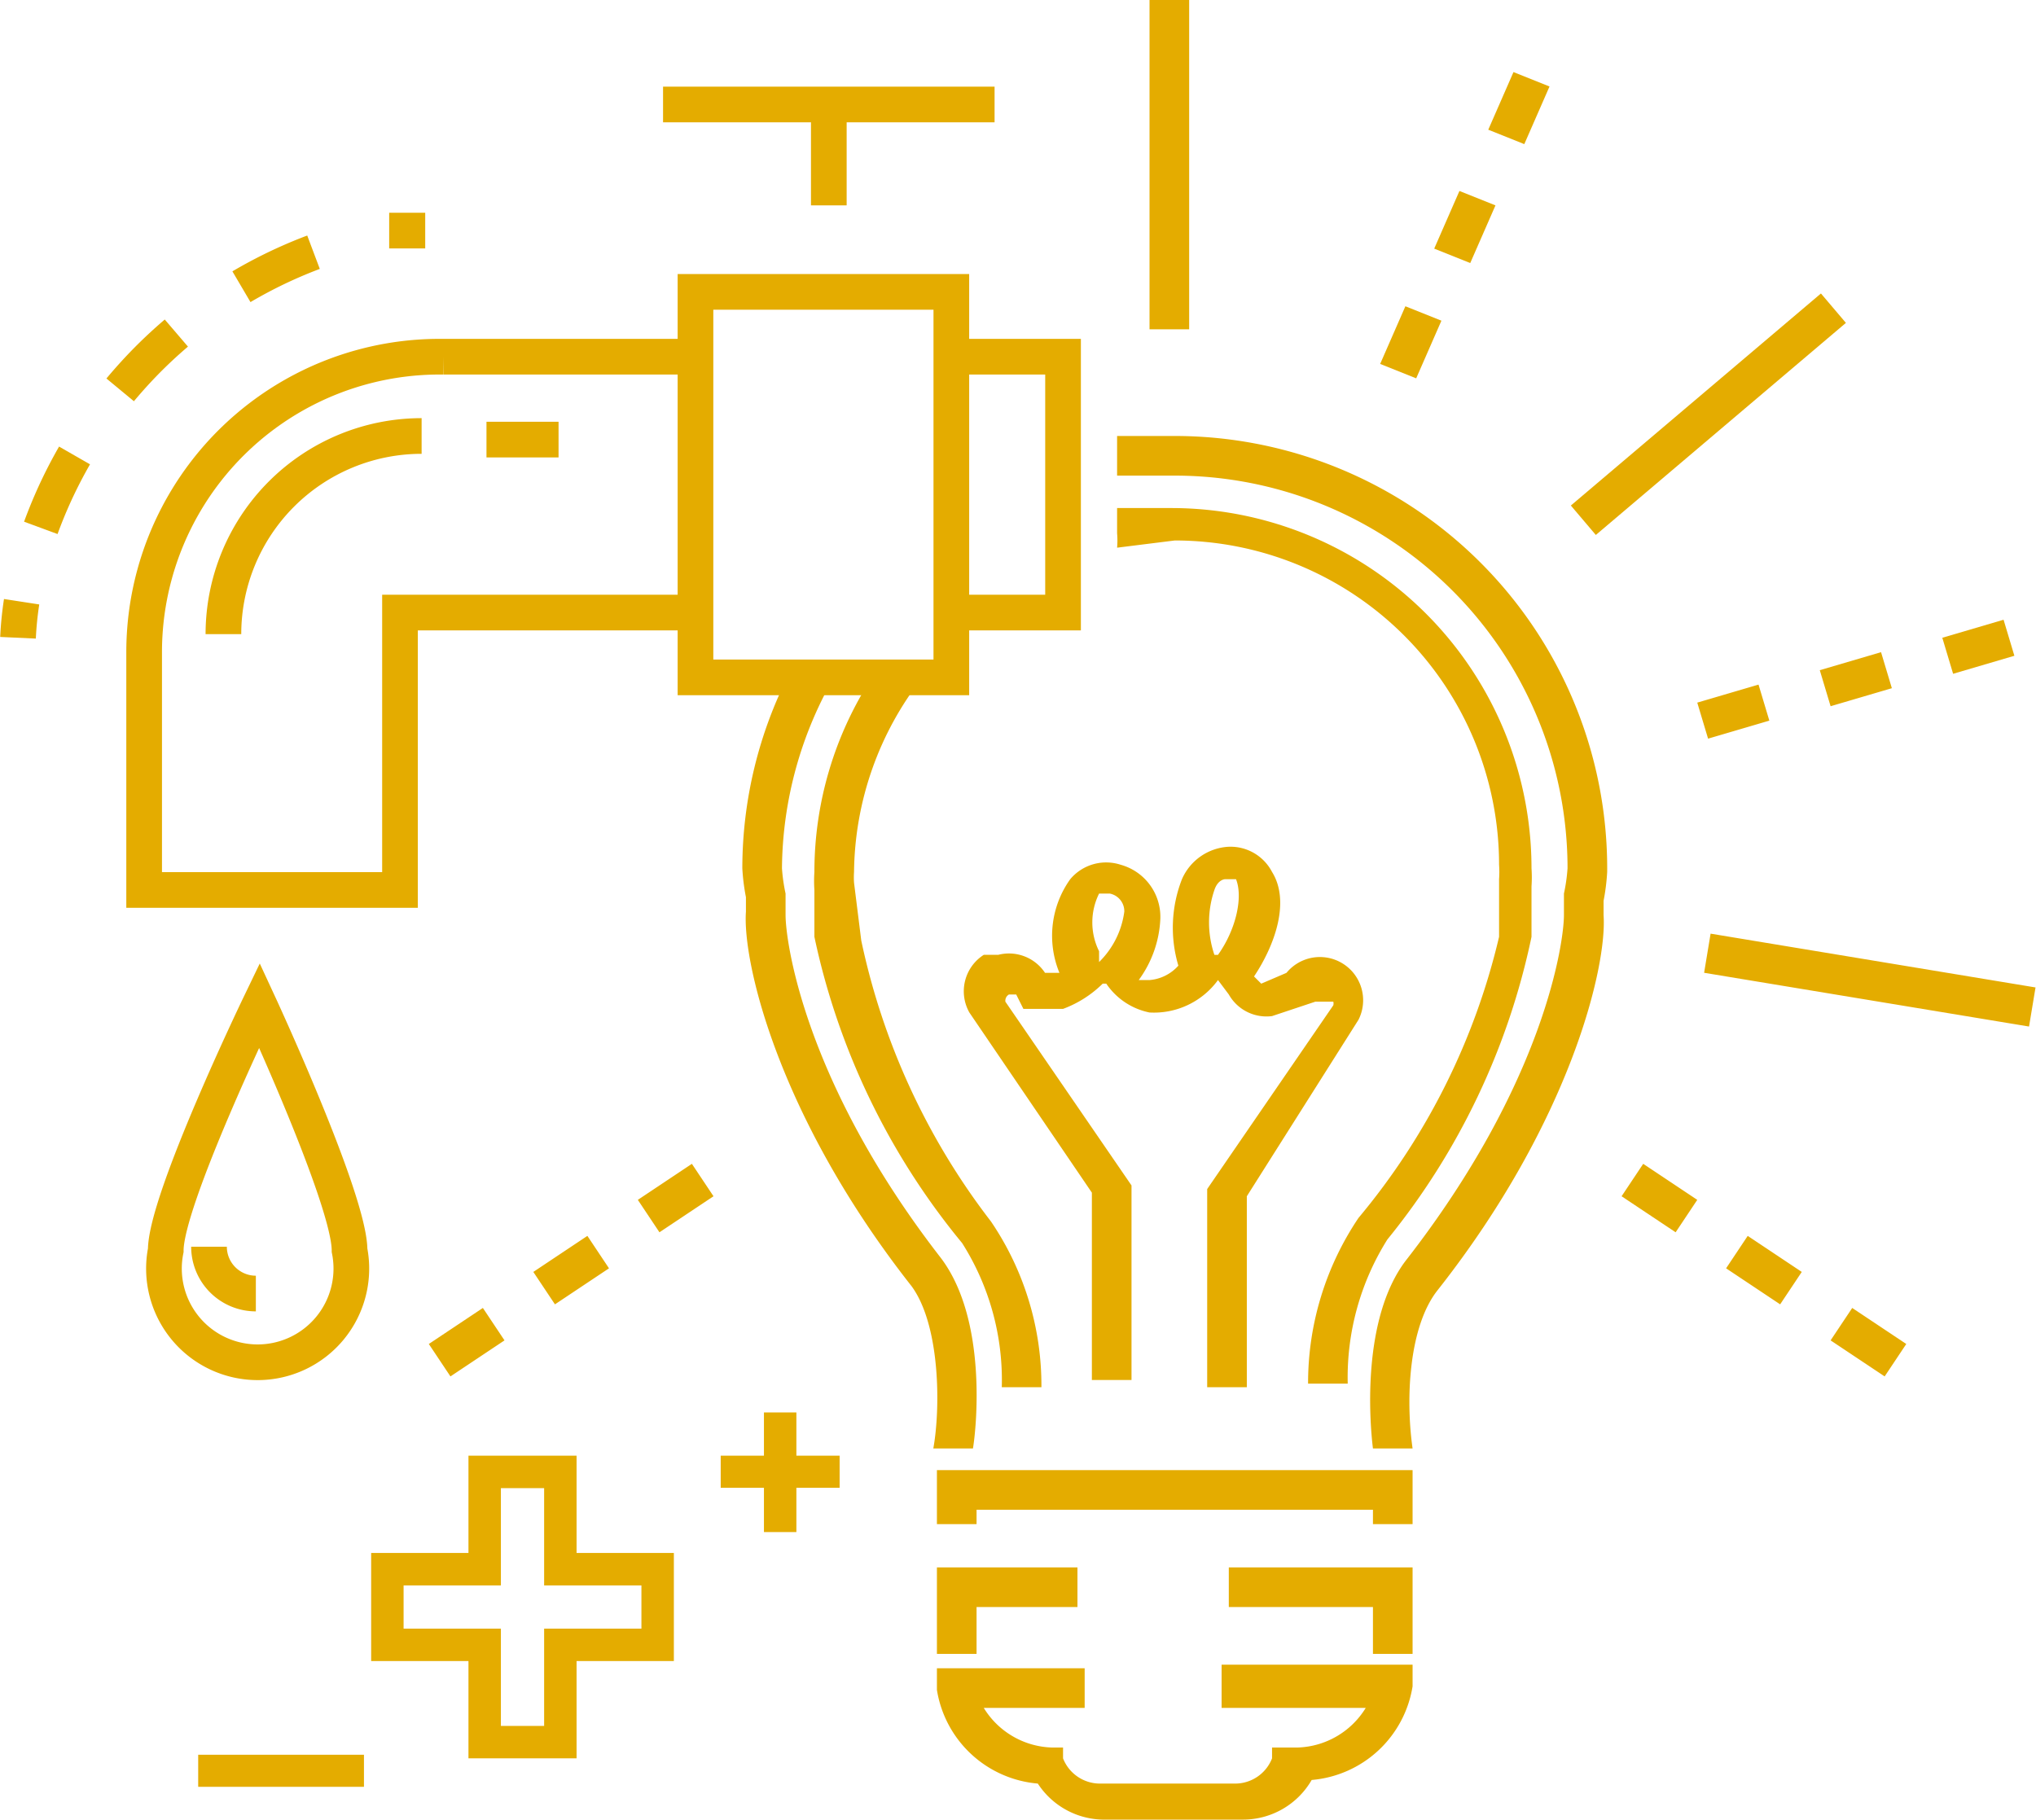
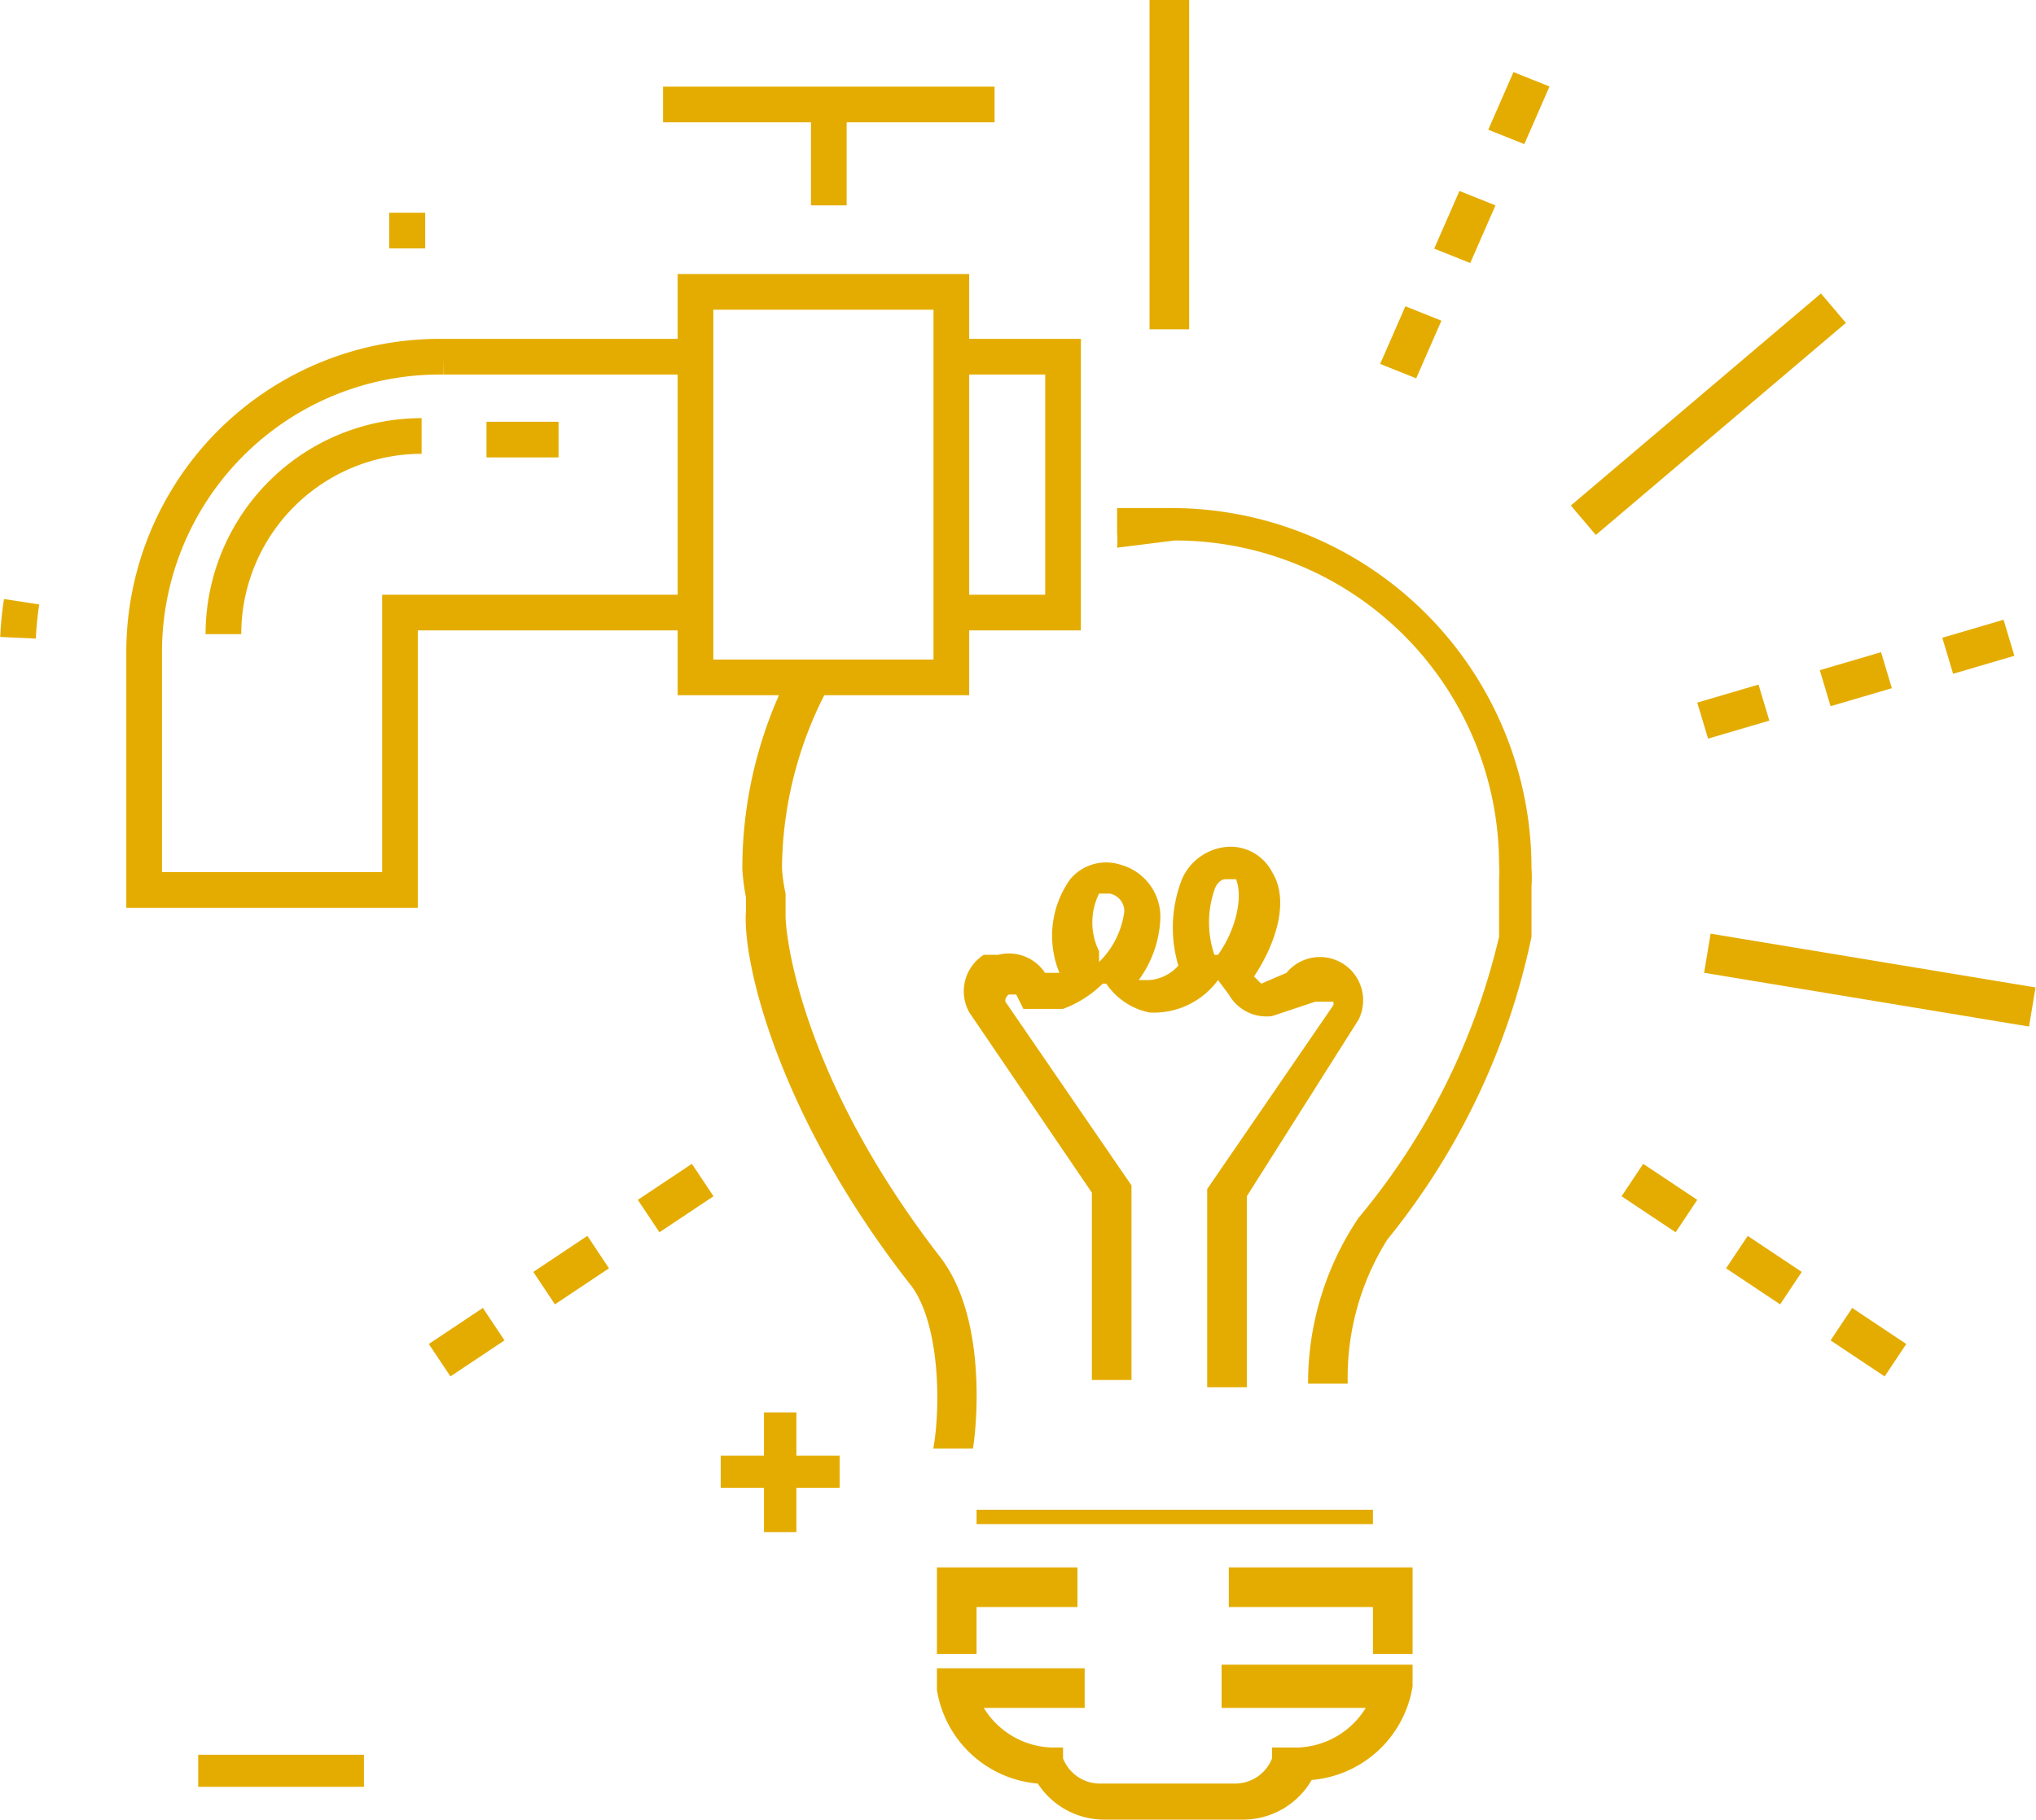
<svg xmlns="http://www.w3.org/2000/svg" width="56.5" height="50.5" viewBox="0 0 56.5 50.5">
  <title>postav</title>
-   <path fill="#e4ac00" d="M39.2 45.9h-1.1v-1.3h-4v-1.1h5.1v2.4zm-4.7 4.6h-3.8a2.2 2.2 0 0 1-1.9-1 3.1 3.1 0 0 1-2.8-2.6v-.6h4.1v1.1h-2.8a2.3 2.3 0 0 0 1.9 1.1h.3v.3a1.1 1.1 0 0 0 1 .7h3.8a1.1 1.1 0 0 0 1-.7v-.3h.7a2.3 2.3 0 0 0 1.9-1.1h-4v-1.2h5.3v.6a3.1 3.1 0 0 1-2.8 2.6 2.2 2.2 0 0 1-1.9 1.1zm-7.4-4.6H26v-2.4h3.9v1.1h-2.8v1.3zm12.1-3.6h-1.1v-.4h-11v.4H26v-1.5h13.2v1.5zM31.9 0H33v9.14h-1.1zM12.5 38.2l-.6-.9 1.5-1 .6.9zm2.9-2l-.6-.9 1.5-1 .6.9zm2.9-2l-.6-.9 1.5-1 .6.9zm21-23.7l-1-.4.7-1.6 1 .4zm1.5-3.2l-1-.4.7-1.6 1 .4zM42.3 4l-1-.4L42 2l1 .4zm1.292 10.03l6.94-5.885.693.816-6.94 5.886zM47.4 20.5l-.3-1 1.7-.5.3 1zm3.4-.9l-.3-1 1.7-.5.3 1zm3.4-.9l-.3-1 1.7-.5.3 1zm-6.91 8.298l.18-1.086 9.017 1.493-.18 1.085zM52.3 38.2l-1.5-1 .6-.9 1.5 1zm-2.9-2l-1.5-1 .6-.9 1.5 1zm-2.9-2l-1.5-1 .6-.9 1.5 1zm-24.7-8.8v-.6a4.9 4.9 0 0 1-.1-.7 10.8 10.8 0 0 1 1.5-5.4h-1.3a11.9 11.9 0 0 0-1.3 5.4 5.8 5.8 0 0 0 .1.8v.4c-.1 1.4.9 5.7 4.6 10.4.8 1.1.8 3.4.6 4.5H27c.1-.6.4-3.6-.9-5.3-3.8-4.9-4.3-8.8-4.3-9.5z" />
-   <path d="M23.9 26.1l-.2-1.6a2.2 2.2 0 0 1 0-.3 8.9 8.9 0 0 1 1.9-5.4h-1.4a9.9 9.9 0 0 0-1.6 5.4 3.6 3.6 0 0 0 0 .5V26a19.8 19.8 0 0 0 4.1 8.5 7.1 7.1 0 0 1 1.1 4h1.1a8.1 8.1 0 0 0-1.4-4.6 19.3 19.3 0 0 1-3.6-7.8z" fill="#e4ac00" />
+   <path fill="#e4ac00" d="M39.2 45.9h-1.1v-1.3h-4v-1.1h5.1v2.4zm-4.7 4.6h-3.8a2.2 2.2 0 0 1-1.9-1 3.1 3.1 0 0 1-2.8-2.6v-.6h4.1v1.1h-2.8a2.3 2.3 0 0 0 1.9 1.1h.3v.3a1.1 1.1 0 0 0 1 .7h3.8a1.1 1.1 0 0 0 1-.7v-.3h.7a2.3 2.3 0 0 0 1.9-1.1h-4v-1.2h5.3v.6a3.1 3.1 0 0 1-2.8 2.6 2.2 2.2 0 0 1-1.9 1.1zm-7.4-4.6H26v-2.4h3.9v1.1h-2.8v1.3zm12.1-3.6h-1.1v-.4h-11v.4H26v-1.5v1.5zM31.9 0H33v9.14h-1.1zM12.5 38.2l-.6-.9 1.5-1 .6.9zm2.9-2l-.6-.9 1.5-1 .6.9zm2.9-2l-.6-.9 1.5-1 .6.9zm21-23.7l-1-.4.7-1.6 1 .4zm1.5-3.2l-1-.4.7-1.6 1 .4zM42.3 4l-1-.4L42 2l1 .4zm1.292 10.03l6.94-5.885.693.816-6.94 5.886zM47.4 20.5l-.3-1 1.7-.5.3 1zm3.4-.9l-.3-1 1.7-.5.3 1zm3.4-.9l-.3-1 1.7-.5.3 1zm-6.91 8.298l.18-1.086 9.017 1.493-.18 1.085zM52.3 38.2l-1.5-1 .6-.9 1.5 1zm-2.9-2l-1.5-1 .6-.9 1.5 1zm-2.9-2l-1.5-1 .6-.9 1.5 1zm-24.7-8.8v-.6a4.9 4.9 0 0 1-.1-.7 10.8 10.8 0 0 1 1.5-5.4h-1.3a11.9 11.9 0 0 0-1.3 5.4 5.8 5.8 0 0 0 .1.8v.4c-.1 1.4.9 5.7 4.6 10.4.8 1.1.8 3.4.6 4.5H27c.1-.6.4-3.6-.9-5.3-3.8-4.9-4.3-8.8-4.3-9.5z" />
  <path d="M37.7 28.3a1.2 1.2 0 0 0-2-1.3l-.7.3-.2-.2c.6-.9 1-2.1.5-2.9a1.3 1.3 0 0 0-1.2-.7 1.5 1.5 0 0 0-1.3.9 3.7 3.7 0 0 0-.1 2.4 1.2 1.2 0 0 1-.8.4h-.3a3.1 3.1 0 0 0 .6-1.7 1.5 1.5 0 0 0-1.1-1.5 1.3 1.3 0 0 0-1.4.4 2.7 2.7 0 0 0-.3 2.6H29a1.2 1.2 0 0 0-1.3-.5h-.4a1.2 1.2 0 0 0-.4 1.6l3.4 5v5.2h1.1v-5.4l-3.5-5.1a.2.2 0 0 1 .1-.2h.2l.2.4h1.1a3.1 3.1 0 0 0 1.1-.7h.1a1.9 1.9 0 0 0 1.2.8 2.2 2.2 0 0 0 1.9-.9l.3.4a1.2 1.2 0 0 0 1.2.6l1.2-.4h.5a.2.2 0 0 1 0 .1L33.5 33v5.5h1.1v-5.3zm-7.2-1.6v-.3a1.8 1.8 0 0 1 0-1.6h.3a.5.5 0 0 1 .4.5 2.4 2.4 0 0 1-.7 1.4zm3.2-.2a2.8 2.8 0 0 1 0-1.8c.1-.3.3-.3.3-.3h.3c.2.5 0 1.4-.5 2.1z" fill="#e4ac00" />
-   <path d="M32.6 12.1H31v1.1h1.6a10.9 10.9 0 0 1 10.9 10.9 4.9 4.9 0 0 1-.1.7v.6c0 .7-.5 4.6-4.4 9.6-1.2 1.6-1 4.4-.9 5.2h1.1c-.2-1.4-.1-3.4.7-4.4 3.7-4.7 4.7-9 4.6-10.4V25a5.9 5.9 0 0 0 .1-.8 12 12 0 0 0-12-12.1z" fill="#e4ac00" />
  <path d="M42.5 26v-1.4a3.6 3.6 0 0 0 0-.5 10 10 0 0 0-10-10H31v.7a2.3 2.3 0 0 1 0 .4l1.6-.2a9 9 0 0 1 9 9 2.8 2.8 0 0 1 0 .4V26a18.9 18.9 0 0 1-3.9 7.8 8.2 8.2 0 0 0-1.4 4.6h1.1a7.2 7.2 0 0 1 1.1-4 19.7 19.7 0 0 0 4-8.4z" fill="#e4ac00" />
-   <path d="M9.7 34.7a2.6 2.6 0 1 1-5.1 0c0-1.4 2.6-6.8 2.6-6.8s2.5 5.4 2.5 6.8zm-2.6 1.2a1.3 1.3 0 0 1-1.3-1.3" fill="none" stroke="#e4ac00" stroke-miterlimit="10" stroke-width=".99" />
  <g fill="none" stroke="#e4ac00" stroke-miterlimit="10" stroke-width=".99">
    <path d="M26.4 17V9.9m-7.1 0V8.1h7.1v1.8M19.3 17V9.9m0 7.1v1.8h7.1V17M4 18.1v6.6h3.3M26.4 17h3.1V9.9h-3.1m-14.1 0h7m0 7.1h-8.2v7.7H7.3m5-14.8A8.2 8.2 0 0 0 4 18.1m7.8-11.7h-1" />
-     <path d="M8.7 7a12.9 12.9 0 0 0-7.9 8.7" stroke-dasharray="2.22 2.22" />
    <path d="M.6 16.7a9.4 9.4 0 0 0-.1 1m5.7-.1a5.5 5.5 0 0 1 5.5-5.5m1.8.1h2m2.9-9.3h9.2m-4.6 0v2.8" />
  </g>
-   <path d="M13 46.1h-2.7v-3H13v-2.7h3v2.7h2.7v3H16v2.7h-3zm2.1-.9h2.7V44h-2.7v-2.7h-1.2V44h-2.7v1.2h2.7v2.7h1.2z" fill="#e4ac00" />
  <g fill="#e4ac00">
    <path d="M20 40.4h3.3v.89H20z" />
    <path d="M21.2 39.2h.9v3.32h-.9z" />
  </g>
  <path fill="#e4ac00" d="M5.5 48.7h4.6v.89H5.5z" />
</svg>